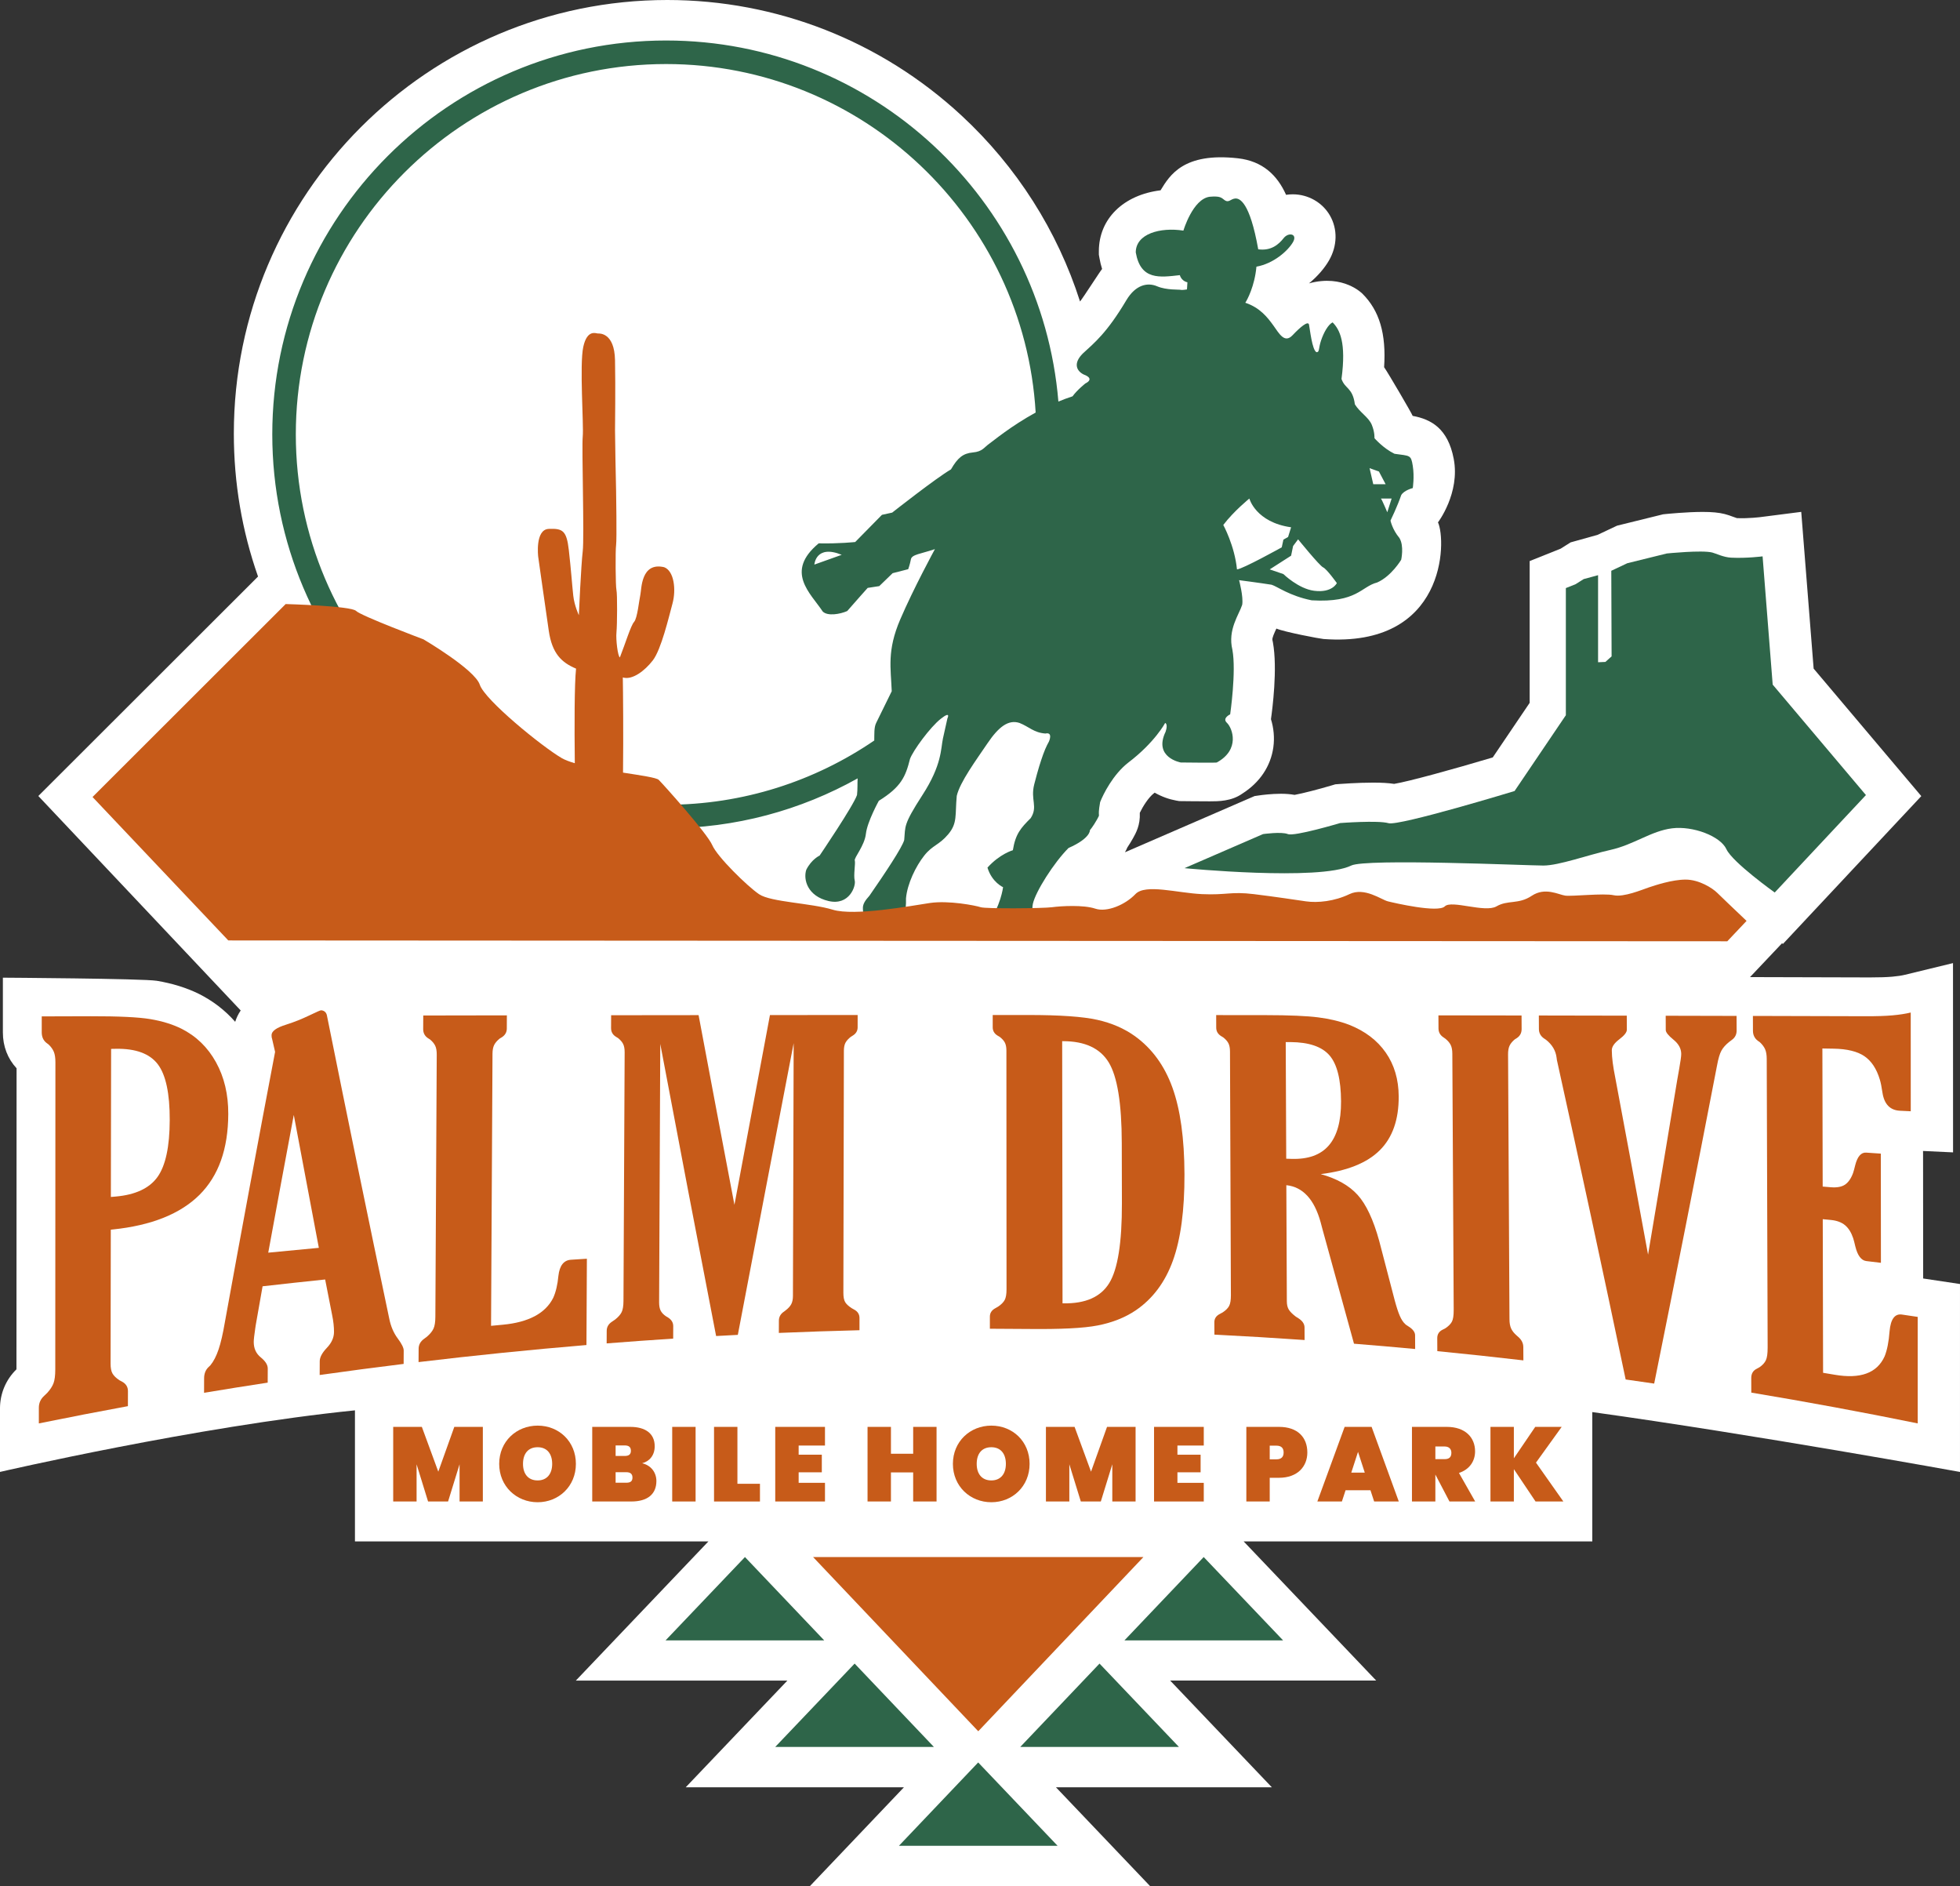
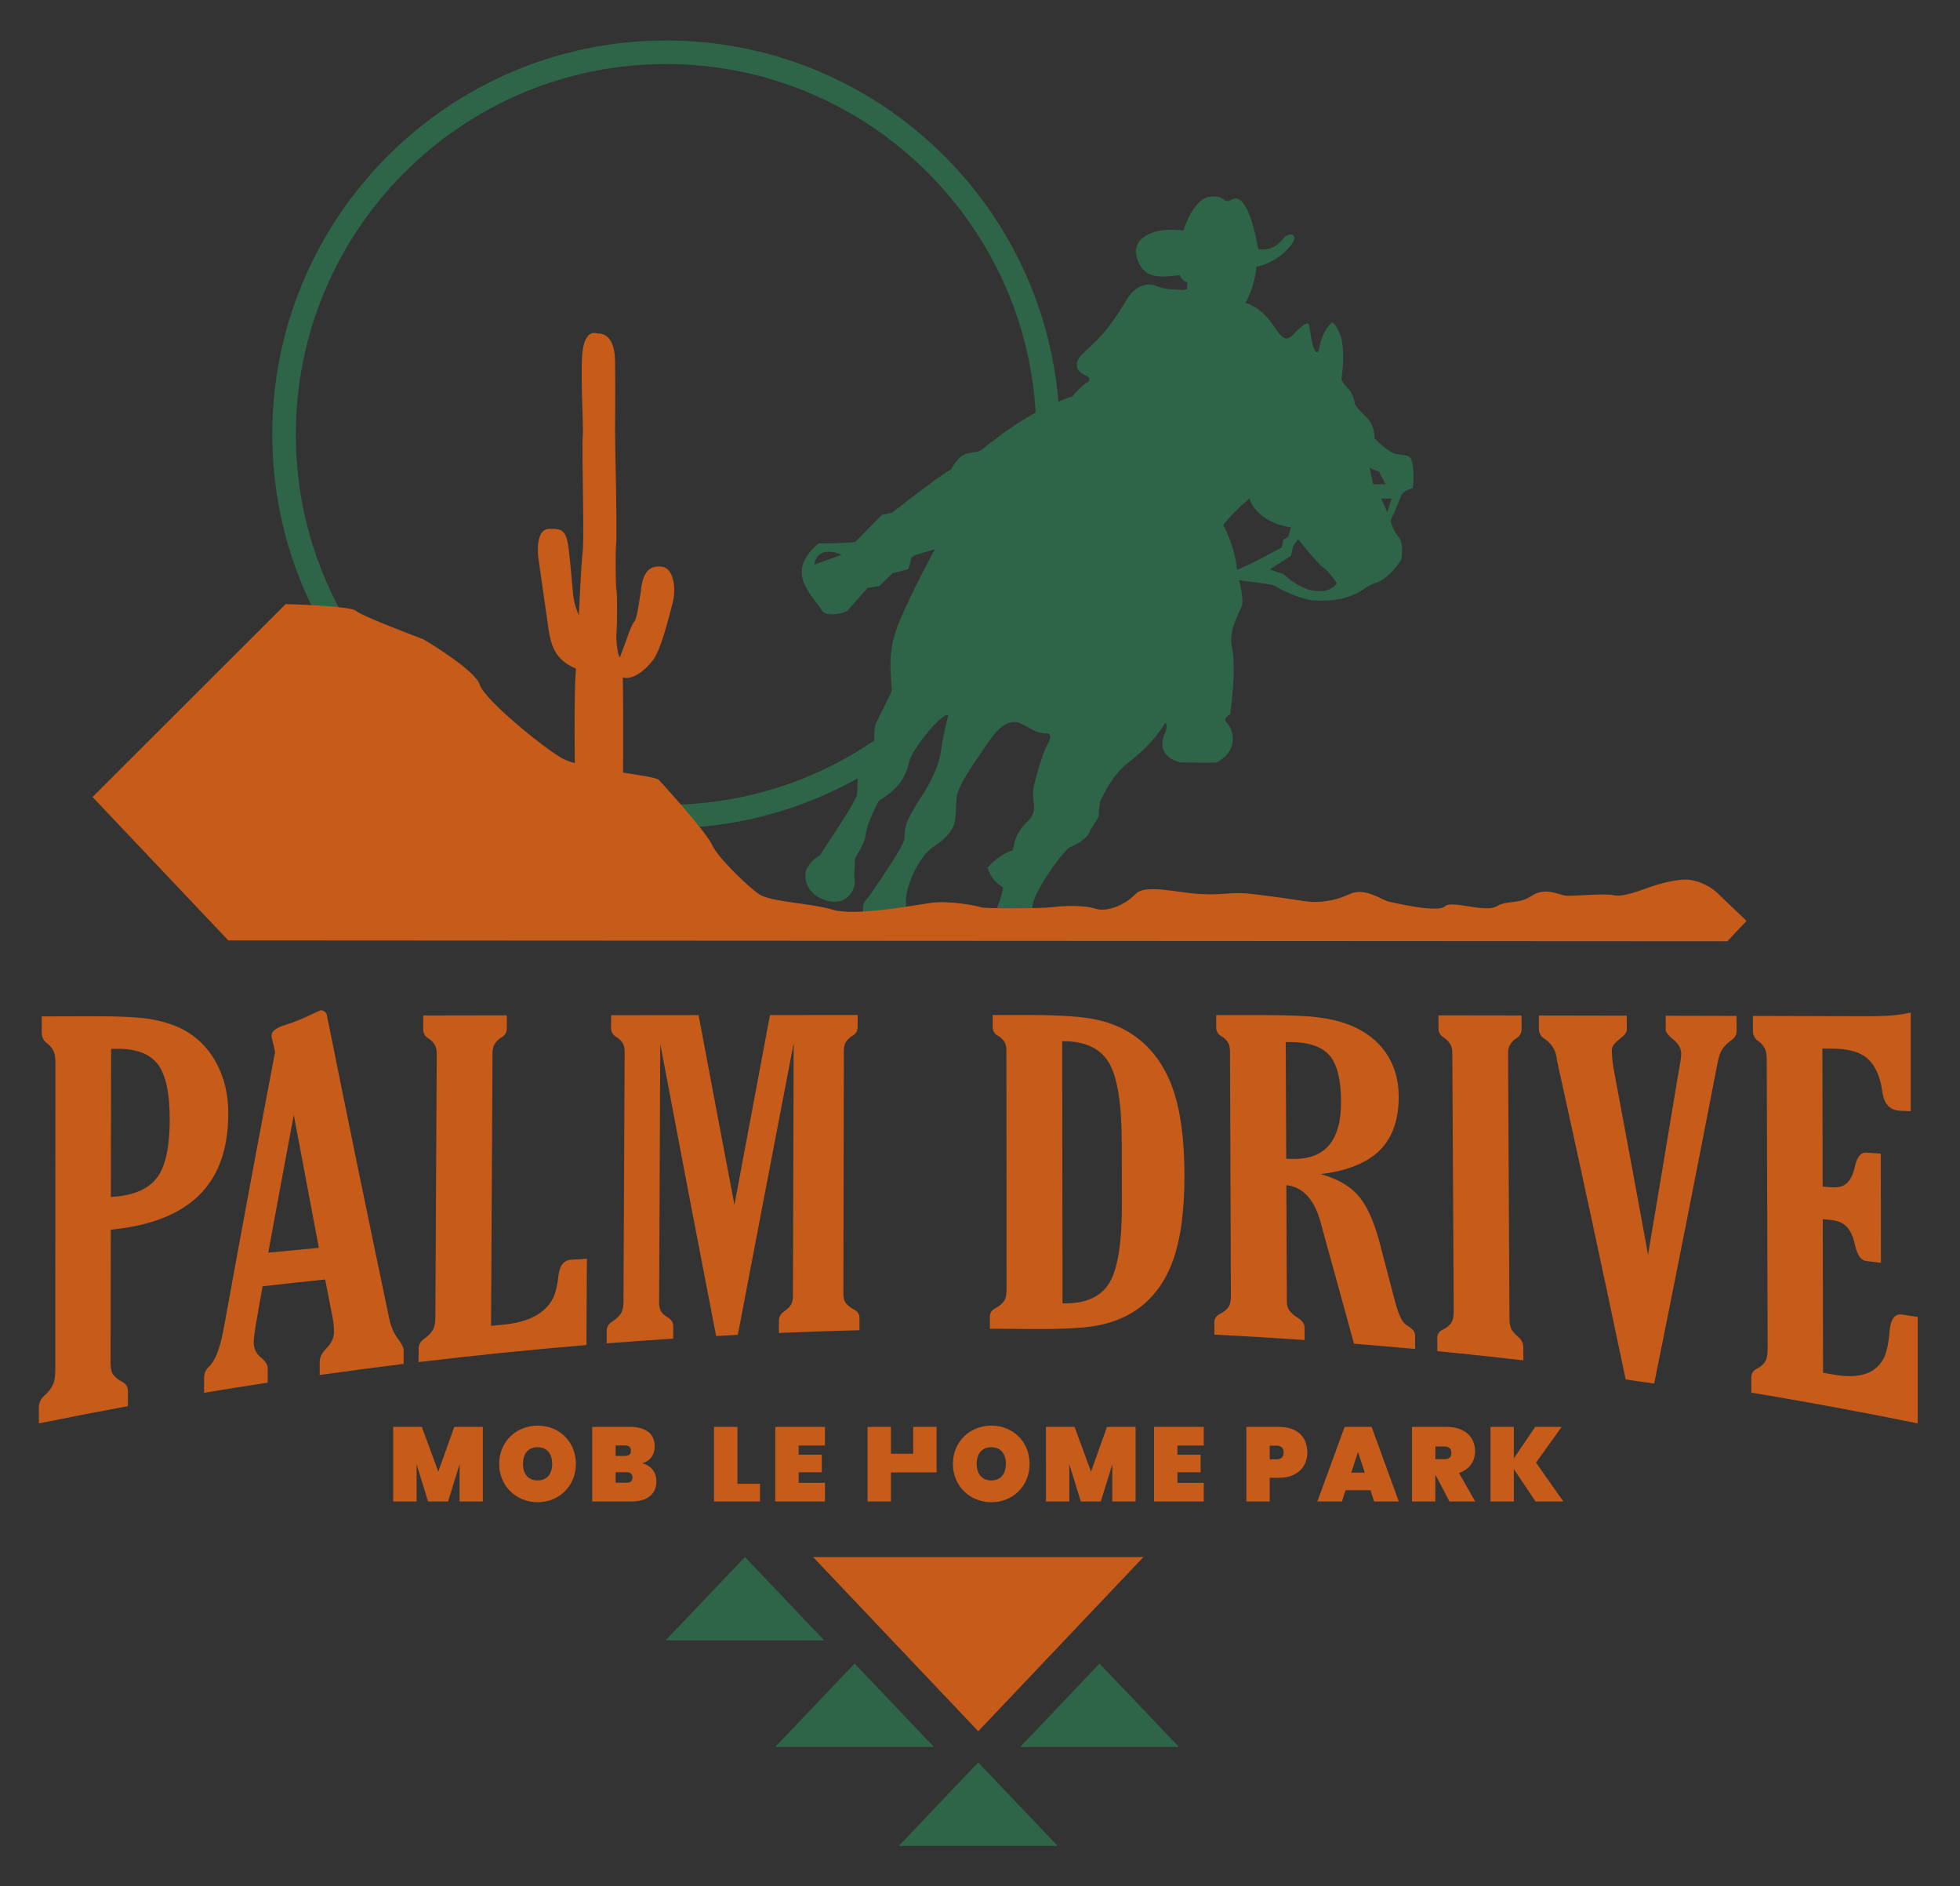
<svg xmlns="http://www.w3.org/2000/svg" version="1.1" id="Layer_1" x="0px" y="0px" width="270px" height="259.782px" viewBox="106.915 176 270 259.782" enable-background="new 106.915 176 270 259.782" xml:space="preserve">
  <rect x="106.915" y="176" width="270" height="259.782" fill="#333333" stroke="none" />
  <g>
    <g>
-       <path fill="#FFFFFF" d="M371.841,352.073l-0.014-17.151l-0.005-0.411l4.137,0.194l-0.008-26.067l-6.629,1.611    c-0.456,0.11-1.041,0.198-1.75,0.261c-0.746,0.066-1.772,0.101-3.054,0.101l-16.529-0.045l4.408-4.659l0.126,0.09l19.061-20.356    l-14.832-17.56l-1.708-21.586l-5.587,0.715c-0.015,0.002-1.646,0.213-3.271,0.147c-0.139-0.039-0.396-0.135-0.558-0.195    c-0.327-0.122-0.695-0.26-1.129-0.369c-0.808-0.202-1.743-0.292-3.031-0.292c-2.2,0-4.966,0.28-5.081,0.292l-0.375,0.039    l-6.34,1.564l-2.691,1.269l-3.705,1.031l-1.375,0.868l-4.268,1.708v19.526l-5.086,7.518c-5.512,1.645-11.586,3.312-13.584,3.641    c-0.774-0.121-1.7-0.174-2.901-0.174c-2.14,0-4.529,0.182-4.628,0.19l-0.573,0.044l-0.551,0.164    c-1.693,0.505-3.987,1.099-5.062,1.29c-0.573-0.104-1.199-0.153-1.902-0.153c-1.329,0-2.645,0.178-2.895,0.214l-0.713,0.103    l-17.854,7.74c0.127-0.226,0.239-0.449,0.331-0.669c0.231-0.343,0.493-0.759,0.767-1.246c0.413-0.735,1.027-1.827,0.945-3.516    c0,0,0-0.001,0-0.002c0.42-0.878,1.191-2.103,1.922-2.675c0.044-0.033,0.087-0.067,0.13-0.1c0.991,0.569,2.027,0.92,2.939,1.083    l0.435,0.077l0.44,0.005c0,0,2.278,0.028,3.778,0.028c1.158,0,2.996,0,4.483-1.066c2.403-1.527,3.911-3.773,4.271-6.392    c0.178-1.292,0.052-2.628-0.33-3.859c0.182-1.266,0.933-6.961,0.266-10.591l-0.065-0.306c-0.065-0.266,0.254-0.953,0.537-1.559    c0.003-0.007,0.006-0.013,0.009-0.021c1.076,0.467,5.988,1.4,6.489,1.438c16.881,1.245,16.96-13.49,15.773-16.065    c0,0,3.068-4.027,2.168-8.746c-0.803-4.215-3.143-5.458-5.656-5.918c-0.093-0.301-3.451-6.042-3.934-6.703    c0.303-4.612-0.644-7.782-2.977-10.113c0,0-2.626-2.737-7.368-1.434c1.199-0.987,2.143-2.1,2.748-3.146    c1.163-2.01,1.212-4.327,0.133-6.201c-1.038-1.799-2.999-2.917-5.12-2.917c-0.309,0-0.618,0.024-0.921,0.07    c-1.206-2.691-3.221-4.647-6.636-5.031c-7.486-0.84-9.386,2.33-10.654,4.41c-5.086,0.622-8.5,3.9-8.5,8.395v0.465l0.08,0.458    c0.093,0.529,0.214,1.033,0.366,1.514c-0.354,0.43-2.44,3.709-3.038,4.482c-3.109-9.72-8.698-18.548-16.349-25.632    C228.276,181.643,213.889,176,198.833,176c-32.922,0-59.706,26.784-59.706,59.705c0,6.796,1.12,13.396,3.333,19.696    l-30.265,30.225l27.877,29.534c-0.357,0.525-0.599,1.058-0.758,1.564c-1.393-1.587-3.067-2.881-5.026-3.861    c-1.702-0.831-3.642-1.433-5.771-1.787c-1.887-0.312-21.206-0.43-21.206-0.43l0,7.549c0,1.901,0.663,3.615,1.887,4.928    l-0.017,41.46c-1.466,1.438-2.268,3.343-2.268,5.402v8.729c0,0,27.028-6.26,48.898-8.482v18.054h48.688l-18.258,19.161h29.14    l-14.006,14.698h30.059l-12.977,13.638h46.915l-12.995-13.639h29.74l-14.007-14.698h28.383l-18.258-19.161h0.157h47.869v-17.814    c22.316,3.095,50.652,8.245,50.652,8.245v-25.883L371.841,352.073z" />
-     </g>
+       </g>
    <g>
      <path fill="#2E6549" d="M225.059,283.199c-0.044,0.702,0.01,1.443-0.086,2.289c-0.491,1.473-5.152,8.344-5.152,8.344    s-1.105,0.491-1.842,1.963c-0.429,1.35,0.184,3.619,3.067,4.293c2.884,0.675,3.804-2.085,3.611-2.822    c-0.189-0.736,0.132-2.392,0.008-2.759c-0.124-0.37,1.35-2.026,1.533-3.681c0.186-1.657,1.78-4.54,1.78-4.54    c3.068-1.902,3.68-3.313,4.294-5.767c0.43-1.166,2.762-4.355,4.234-5.521c1.473-1.166,0.921-0.061,0.921-0.061    s-0.307,1.35-0.615,2.759c-0.306,1.412-0.122,3.621-2.822,7.791c-2.699,4.173-2.332,4.296-2.515,6.196    c-0.245,0.981-2.699,4.663-4.786,7.669c-1.349,1.471-0.797,1.779-0.797,3.19c1.84,3.066,5.397,0.735,5.397,0.735    s0.492-1.778,0.431-3.557c0.183-2.023,1.35-4.416,2.514-5.889c1.166-1.472,2.025-1.411,3.312-2.945    c1.29-1.534,0.921-2.638,1.166-5.275c0.431-1.902,2.7-4.969,4.233-7.24c1.535-2.27,2.883-3.312,4.417-2.804    c1.287,0.507,1.962,1.333,3.559,1.456c1.104-0.247,0.49,1.103,0.49,1.103s-0.429,0.736-0.798,1.778    c-0.367,1.044-0.674,1.963-1.225,4.11c-0.553,2.146,0.55,3.068-0.492,4.663c-1.35,1.349-2.088,2.147-2.455,4.417    c0,0-1.779,0.49-3.497,2.393c0.614,2.025,2.148,2.698,2.148,2.698s-0.308,2.637-2.148,5.092c4.234,2.332,7.115,0.429,7.115,0.429    s-1.225-1.592-0.857-3.25c0.368-1.658,2.884-5.645,4.908-7.669c3.066-1.351,2.946-2.455,2.946-2.455s0.428-0.491,0.981-1.472    c0.55-0.981,0,0,0.427-2.392c0.43-1.104,1.78-3.803,3.865-5.433c3.681-2.794,5.092-5.469,5.092-5.469s0.429,0.105,0.061,1.209    c-1.716,3.559,2.087,4.234,2.087,4.234s5.03,0.061,4.967,0c3.253-1.781,2.148-4.724,1.412-5.443    c-0.736-0.658,0.428-1.184,0.428-1.184s0.859-5.89,0.308-8.895c-0.675-2.759,0.921-4.846,1.35-6.196    c0.186-1.104-0.428-3.39-0.428-3.39s2.943,0.384,4.478,0.629c0.798,0.246,2.455,1.534,5.522,2.147    c6.257,0.368,6.809-1.902,9.016-2.455c1.964-0.857,3.313-3.129,3.313-3.129s0.43-1.9-0.245-3.005    c-0.982-1.166-1.227-2.393-1.227-2.393s0.981-2.024,1.471-3.496c0.369-0.675,1.597-0.981,1.597-0.981s0.244-1.534,0-3.067    c-0.246-1.535-0.368-1.35-2.517-1.656c-1.534-0.736-2.76-2.148-2.76-2.148s0.061-0.798-0.368-1.84    c-0.43-1.043-1.657-1.717-2.331-2.822c-0.308-2.332-1.351-2.086-1.842-3.497c0.674-5.031-0.245-6.81-1.227-7.792    c-0.615,0.306-1.228,1.412-1.595,2.515c-0.369,1.104-0.186,1.595-0.613,1.595c-0.614-0.246-0.921-3.251-1.043-3.804    c-0.124-0.552-1.167,0.307-2.27,1.472c-1.105,1.166-1.841-0.244-2.639-1.35c-0.797-1.103-1.841-2.454-3.865-3.129    c0.245-0.367,1.289-2.268,1.533-4.969c2.393-0.428,4.357-2.208,5.031-3.373c0.674-1.165-0.612-1.412-1.286-0.553    c-0.675,0.859-1.719,1.779-3.498,1.534c-1.167-6.563-2.576-7.055-3.19-6.994c-0.614,0.062-0.859,0.614-1.41,0.246    c-0.491-0.368-0.613-0.613-2.086-0.49c-2.332,0.306-3.621,4.663-3.621,4.663c-3.189-0.492-6.563,0.43-6.563,3.005    c0.675,3.865,3.312,3.436,6.074,3.129c0.245,0.859,1.043,0.982,1.043,0.982l-0.062,0.982c0,0-0.673,0.121-0.858,0.06    c-0.185-0.061-1.963,0.061-3.252-0.489c-1.287-0.553-2.944-0.247-4.232,1.901c-2.699,4.54-4.418,5.89-6.014,7.362    c-1.349,1.349-0.858,2.393,0.123,2.883c1.656,0.614,0.246,1.227,0.246,1.227s-1.104,0.859-1.779,1.78    c-0.666,0.214-1.314,0.46-1.948,0.723c-2.306-27.804-25.655-49.727-54.044-49.727c-29.912,0-54.247,24.334-54.247,54.246    s24.335,54.248,54.247,54.248C208.246,290.074,217.243,287.571,225.059,283.199z M298.021,246.549c0,0-0.736-1.75-0.875-1.887    h1.472L298.021,246.549z M296.869,240.935l0.922,1.75h-1.703l-0.507-2.209L296.869,240.935z M285.046,251.196l0.69-0.919    c0,0,2.943,3.633,3.451,3.865c0.506,0.229,1.886,2.162,1.886,2.162s-0.644,1.381-3.129,1.058c-2.162-0.275-4.234-2.3-4.234-2.3    l-1.885-0.645l2.945-1.887L285.046,251.196z M279.019,244.662c0,0,0.875,3.267,5.752,3.957c-0.415,1.334-0.415,1.334-0.415,1.334    l-0.646,0.368l-0.228,1.058c0,0-5.384,2.991-6.167,3.037c-0.321-3.267-1.886-6.119-1.886-6.119    C276.903,246.365,279.019,244.662,279.019,244.662z M147.665,235.826c0-28.125,22.882-51.006,51.006-51.006    c27.114,0,49.346,21.267,50.91,47.995c-3.415,1.872-5.88,3.939-6.389,4.293c-0.737,0.514-0.92,1.083-2.271,1.205    c-1.349,0.124-2.084,0.736-3.006,2.332c-2.023,1.166-8.098,5.951-8.098,5.951l-1.411,0.307c-0.429,0.429-3.681,3.742-3.681,3.742    s-2.208,0.245-5.031,0.185c-4.724,3.925-1.104,6.871,0.553,9.385c0.675,0.675,2.392,0.369,3.375-0.062    c1.226-1.41,2.821-3.189,2.821-3.189l1.594-0.245l1.841-1.78l2.147-0.551c0,0,0.245-0.675,0.368-1.351    c0.122-0.675,1.289-0.736,3.311-1.412c0,0-2.943,5.399-4.783,9.695c-1.84,4.293-1.289,6.686-1.166,9.875    c-0.306,0.614-1.596,3.251-2.147,4.374c-0.304,0.617-0.24,1.516-0.26,2.414c-8.178,5.581-18.053,8.851-28.678,8.851    C170.547,286.833,147.665,263.951,147.665,235.826z M222.865,252.409l-3.767,1.345    C219.099,253.754,219.282,250.94,222.865,252.409z" />
      <polygon fill="#2E6549" points="209.537,390.437 198.602,401.912 220.453,401.912   " />
      <polygon fill="#2E6549" points="224.645,405.109 213.709,416.585 235.561,416.585   " />
-       <polygon fill="#2E6549" points="261.815,401.912 283.667,401.912 272.731,390.437   " />
      <polygon fill="#2E6549" points="247.464,416.585 269.315,416.585 258.38,405.109   " />
      <polygon fill="#2E6549" points="230.75,430.2 252.6,430.2 241.665,418.724   " />
-       <path fill="#2E6549" d="M351.112,270.285l-1.391-17.663c0,0-2.179,0.286-4.327,0.18c-1.076-0.053-2.129-0.59-2.61-0.71    c-1.44-0.36-6.256,0.132-6.256,0.132l-5.446,1.344l-2.203,1.04l0.042,11.788l-0.855,0.765l-1.008,0.045v-11.993l-1.984,0.539    l-1.107,0.699l-1.348,0.539v17.509l-7.064,10.441c0,0-15.926,4.849-17.367,4.429c-1.441-0.42-6.667-0.018-6.667-0.018    s-6.294,1.879-7.197,1.519s-3.417,0-3.417,0l-10.826,4.693c0,0,18.561,1.8,22.971-0.36c2.031-0.996,24.304,0,26.465,0    s6.054-1.44,9.272-2.16c3.217-0.72,5.581-2.606,8.46-2.966c2.88-0.36,6.662,1.076,7.49,2.876c0.828,1.801,6.652,5.963,6.652,5.963    l12.566-13.42L351.112,270.285z" />
    </g>
    <g>
      <g>
        <path fill="#C75B19" d="M119.382,315.957c3.861-0.009,6.603,0.123,8.223,0.392c1.621,0.27,3.047,0.709,4.281,1.312     c2.049,1.026,3.642,2.567,4.781,4.627s1.704,4.426,1.693,7.135c-0.018,4.839-1.341,8.518-3.969,11.136     c-2.627,2.609-6.61,4.215-11.949,4.765c-0.088,0.009-0.175,0.018-0.264,0.028c-0.009,6.148-0.02,12.301-0.03,18.452     c-0.001,0.586,0.085,1.035,0.26,1.347c0.174,0.312,0.491,0.624,0.951,0.932c0.067,0.038,0.186,0.102,0.361,0.193     c0.547,0.294,0.82,0.73,0.82,1.312c-0.002,0.688-0.003,1.379-0.005,2.068c-4.095,0.753-8.185,1.545-12.269,2.377     c0-0.72,0-1.439,0-2.16c0-0.657,0.251-1.212,0.754-1.659c0.175-0.158,0.306-0.284,0.393-0.378     c0.415-0.454,0.707-0.896,0.87-1.327c0.164-0.433,0.247-1.072,0.247-1.924c0-0.165,0-0.327,0-0.489     c0.006-13.938,0.012-27.873,0.018-41.808c0-0.602-0.072-1.076-0.214-1.424c-0.144-0.349-0.381-0.685-0.711-1.004     c-0.088-0.077-0.187-0.148-0.298-0.223c-0.44-0.346-0.661-0.835-0.661-1.466c0-0.73,0.001-1.463,0.001-2.194     C114.904,315.97,117.143,315.964,119.382,315.957z M122.221,320.453c-0.011,6.797-0.022,13.596-0.034,20.393     c0.22-0.018,0.439-0.037,0.659-0.057c2.725-0.238,4.646-1.14,5.762-2.691c1.114-1.555,1.678-4.16,1.688-7.843     c0.01-3.682-0.539-6.238-1.648-7.693c-1.11-1.454-3.032-2.167-5.766-2.121C122.662,320.444,122.441,320.449,122.221,320.453z" />
        <path fill="#C75B19" d="M143.088,353.148c-0.316,1.781-0.631,3.565-0.946,5.358c-0.022,0.117-0.045,0.269-0.067,0.454     c-0.135,0.911-0.204,1.527-0.206,1.848c-0.003,0.895,0.318,1.604,0.964,2.127c0.646,0.525,0.968,1.035,0.966,1.535     c-0.003,0.65-0.005,1.299-0.008,1.948c-2.924,0.446-5.846,0.912-8.765,1.398c0.002-0.667,0.003-1.334,0.006-2.001     c0.002-0.634,0.202-1.141,0.598-1.529c0.154-0.141,0.242-0.224,0.264-0.253c0.44-0.532,0.816-1.258,1.127-2.176     c0.311-0.916,0.601-2.171,0.871-3.76c2.298-12.671,4.605-25.074,6.918-37.23c-0.14-0.612-0.281-1.225-0.422-1.835     c-0.022-0.047-0.038-0.104-0.049-0.172c-0.011-0.066-0.016-0.168-0.015-0.305c0.002-0.547,0.676-1.032,2.024-1.445     c0.034-0.012,0.066-0.023,0.1-0.036c1.016-0.32,2.027-0.727,3.034-1.209c1.006-0.485,1.553-0.724,1.641-0.724     c0.199,0,0.375,0.061,0.529,0.183c0.154,0.123,0.251,0.297,0.296,0.518c2.866,14.252,5.727,28.151,8.587,41.757     c0.214,1.064,0.601,1.969,1.159,2.718c0.558,0.748,0.835,1.303,0.833,1.673c-0.003,0.616-0.006,1.232-0.009,1.848     c-3.859,0.474-7.715,0.983-11.567,1.527c0.003-0.635,0.005-1.27,0.009-1.907c0.003-0.535,0.33-1.149,0.982-1.833     c0.653-0.686,0.98-1.411,0.984-2.188c0.001-0.334-0.019-0.698-0.061-1.091c-0.043-0.395-0.106-0.798-0.192-1.209     c-0.323-1.637-0.645-3.28-0.967-4.927C148.832,352.509,145.959,352.821,143.088,353.148z M143.867,348.517     c2.322-0.229,4.646-0.452,6.97-0.665c-1.149-6.041-2.3-12.141-3.451-18.301C146.21,335.809,145.038,342.13,143.867,348.517z" />
        <path fill="#C75B19" d="M167.073,322.173c0.001-0.31,0.003-0.623,0.005-0.933c0.002-0.513-0.067-0.918-0.209-1.215     c-0.143-0.3-0.377-0.584-0.706-0.861c-0.088-0.062-0.188-0.126-0.297-0.189c-0.44-0.295-0.658-0.715-0.656-1.25     c0.003-0.625,0.007-1.248,0.01-1.87c3.839-0.009,7.68-0.015,11.519-0.02c-0.003,0.605-0.006,1.213-0.009,1.821     c-0.003,0.523-0.249,0.933-0.735,1.229c-0.156,0.085-0.255,0.147-0.299,0.191c-0.333,0.274-0.571,0.562-0.716,0.856     c-0.146,0.296-0.218,0.697-0.222,1.201c-0.001,0.304-0.003,0.609-0.004,0.914c-0.066,12.182-0.131,24.364-0.195,36.547     c0.541-0.051,1.082-0.104,1.623-0.154c1.767-0.164,3.232-0.557,4.396-1.173c1.163-0.619,2.012-1.463,2.549-2.536     c0.356-0.791,0.594-1.797,0.71-3.023c0.161-1.414,0.74-2.152,1.735-2.216c0.729-0.048,1.459-0.093,2.188-0.14     c-0.019,3.963-0.039,7.923-0.059,11.886c-7.72,0.646-15.43,1.428-23.129,2.35c0.003-0.613,0.006-1.226,0.01-1.84     c0.003-0.559,0.259-1.019,0.767-1.375c0.178-0.129,0.31-0.229,0.399-0.302c0.42-0.369,0.715-0.732,0.882-1.091     c0.167-0.36,0.253-0.905,0.257-1.631c0.001-0.141,0.001-0.278,0.002-0.419C166.949,345.347,167.011,333.76,167.073,322.173z" />
        <path fill="#C75B19" d="M208.087,341.929c1.635-8.76,3.266-17.467,4.893-26.135c4.028-0.001,8.055-0.003,12.081-0.005     c0,0.567-0.001,1.135-0.002,1.702c-0.001,0.49-0.233,0.871-0.698,1.148c-0.133,0.077-0.21,0.126-0.233,0.145     c-0.353,0.276-0.602,0.551-0.745,0.825c-0.145,0.276-0.217,0.647-0.219,1.118c0,0.283-0.001,0.568-0.001,0.853     c-0.023,10.815-0.046,21.629-0.068,32.444c-0.002,0.588,0.08,1.023,0.246,1.304c0.165,0.277,0.468,0.559,0.912,0.842     c0.067,0.038,0.167,0.092,0.298,0.169c0.51,0.262,0.765,0.655,0.763,1.185c-0.001,0.559-0.001,1.115-0.001,1.674     c-3.705,0.093-7.405,0.217-11.108,0.373c0.002-0.561,0.004-1.122,0.006-1.686c0.001-0.534,0.246-0.958,0.734-1.271     c0.088-0.063,0.155-0.114,0.2-0.156c0.354-0.269,0.61-0.549,0.766-0.843c0.156-0.291,0.235-0.671,0.236-1.146     c0-0.284,0.002-0.57,0.002-0.855c0.032-11.316,0.065-22.632,0.097-33.949c-2.555,13.287-5.119,26.664-7.692,40.173     c-0.997,0.051-1.994,0.103-2.991,0.16c-2.574-13.28-5.138-26.679-7.693-40.23c-0.053,11.858-0.105,23.722-0.158,35.581     c-0.002,0.482,0.067,0.867,0.21,1.149c0.143,0.284,0.39,0.547,0.743,0.785c0.022,0.018,0.099,0.064,0.232,0.136     c0.508,0.312,0.762,0.715,0.759,1.218c-0.002,0.572-0.005,1.144-0.007,1.718c-3.056,0.198-6.111,0.417-9.164,0.657     c0.003-0.58,0.006-1.159,0.008-1.74c0.003-0.528,0.258-0.956,0.77-1.278c0.177-0.114,0.311-0.206,0.399-0.274     c0.422-0.335,0.716-0.67,0.884-1.004c0.167-0.338,0.252-0.851,0.256-1.54c0-0.132,0.002-0.265,0.002-0.397     c0.053-11.282,0.106-22.565,0.16-33.852c0.002-0.484-0.068-0.868-0.21-1.153c-0.143-0.283-0.379-0.555-0.708-0.818     c-0.087-0.059-0.186-0.12-0.296-0.18c-0.44-0.282-0.659-0.679-0.657-1.188c0.003-0.591,0.006-1.183,0.009-1.77     c4.016-0.005,8.032-0.009,12.048-0.013C204.793,324.567,206.438,333.271,208.087,341.929z" />
        <path fill="#C75B19" d="M245.553,321.542c0-0.282,0-0.565,0-0.849c0-0.467-0.073-0.835-0.216-1.109     c-0.143-0.272-0.38-0.536-0.71-0.789c-0.09-0.06-0.188-0.115-0.299-0.175c-0.441-0.271-0.662-0.652-0.662-1.14     c0-0.564,0-1.131,0-1.694c1.644,0,3.287,0,4.931,0c4.325,0,7.481,0.22,9.469,0.663c1.985,0.442,3.721,1.193,5.202,2.258     c2.343,1.695,4.061,4.053,5.153,7.071c1.091,3.018,1.646,7.004,1.661,11.941c0.016,4.938-0.515,8.903-1.59,11.887     c-1.076,2.983-2.786,5.266-5.132,6.861c-1.481,0.994-3.22,1.681-5.216,2.071c-1.994,0.391-5.164,0.533-9.512,0.488     c-1.785-0.02-3.57-0.03-5.356-0.033c0-0.559,0-1.113,0-1.665c0-0.509,0.254-0.897,0.766-1.168     c0.176-0.096,0.31-0.174,0.398-0.234c0.42-0.288,0.716-0.588,0.881-0.9c0.166-0.31,0.249-0.798,0.249-1.46     c0-0.128,0-0.254,0-0.38C245.563,342.638,245.559,332.091,245.553,321.542z M253.235,319.388     c0.016,12.036,0.032,24.07,0.049,36.104c0.044,0.003,0.088,0.003,0.133,0.003c3.014,0.05,5.114-0.866,6.294-2.776     c1.182-1.91,1.765-5.583,1.753-11.016c-0.007-2.774-0.014-5.549-0.019-8.323c-0.012-5.432-0.614-9.125-1.798-11.067     c-1.185-1.945-3.279-2.918-6.279-2.921C253.323,319.388,253.279,319.388,253.235,319.388z" />
        <path fill="#C75B19" d="M281.232,315.804c3.29,0.004,5.722,0.107,7.301,0.312c1.578,0.205,2.987,0.543,4.224,1.014     c2.19,0.863,3.872,2.138,5.051,3.828c1.179,1.689,1.773,3.707,1.785,6.038c0.018,3.197-0.853,5.681-2.61,7.422     c-1.758,1.745-4.469,2.828-8.135,3.282c2.213,0.607,3.907,1.562,5.084,2.859c1.177,1.296,2.172,3.414,2.98,6.354     c0.711,2.709,1.42,5.428,2.13,8.161c0.248,0.923,0.483,1.645,0.708,2.157c0.223,0.514,0.48,0.895,0.768,1.148     c0.066,0.067,0.2,0.16,0.399,0.28c0.619,0.384,0.931,0.796,0.934,1.229c0.003,0.633,0.007,1.265,0.009,1.896     c-2.807-0.262-5.616-0.504-8.425-0.729c-1.452-5.314-2.905-10.585-4.355-15.816c-0.067-0.229-0.144-0.525-0.236-0.893     c-0.876-3.177-2.453-4.882-4.73-5.123c0.024,5.325,0.046,10.65,0.07,15.976c0,0.48,0.091,0.87,0.27,1.159     c0.179,0.295,0.501,0.615,0.967,0.968c0.066,0.044,0.188,0.122,0.367,0.233c0.553,0.356,0.833,0.779,0.833,1.264     c0.003,0.575,0.007,1.148,0.008,1.725c-4.139-0.288-8.281-0.536-12.424-0.745c-0.003-0.563-0.004-1.129-0.007-1.695     c-0.002-0.516,0.252-0.899,0.761-1.153c0.176-0.093,0.309-0.165,0.399-0.22c0.419-0.278,0.711-0.571,0.875-0.882     c0.166-0.31,0.246-0.804,0.245-1.48c0-0.13,0-0.258-0.003-0.386c-0.039-11.059-0.08-22.116-0.123-33.176     c-0.001-0.478-0.075-0.855-0.219-1.136c-0.145-0.278-0.383-0.549-0.714-0.808c-0.089-0.062-0.189-0.12-0.299-0.182     c-0.442-0.278-0.664-0.666-0.665-1.162c-0.003-0.576-0.006-1.152-0.006-1.726C276.708,315.8,278.972,315.801,281.232,315.804z      M284.03,319.515c0.023,5.355,0.047,10.709,0.069,16.063c0.245,0.009,0.486,0.016,0.729,0.023     c2.297,0.069,4.013-0.544,5.144-1.858c1.131-1.312,1.691-3.337,1.679-6.061c-0.015-3.012-0.545-5.125-1.588-6.331     c-1.044-1.208-2.834-1.817-5.371-1.835C284.471,319.517,284.25,319.515,284.03,319.515z" />
        <path fill="#C75B19" d="M314.848,356.771c0.003,0.309,0.003,0.619,0.006,0.927c0.002,0.512,0.077,0.93,0.221,1.253     c0.146,0.328,0.396,0.646,0.75,0.96c0.022,0.023,0.077,0.072,0.166,0.147c0.511,0.416,0.766,0.906,0.768,1.462     c0.003,0.61,0.008,1.221,0.011,1.832c-3.95-0.46-7.901-0.884-11.857-1.272c-0.004-0.595-0.006-1.188-0.009-1.782     c-0.003-0.543,0.248-0.936,0.754-1.18c0.176-0.088,0.298-0.15,0.363-0.186c0.439-0.293,0.742-0.602,0.906-0.92     c0.166-0.32,0.244-0.838,0.241-1.549c0-0.137,0-0.272,0-0.409c-0.063-11.648-0.125-23.294-0.187-34.942     c-0.003-0.502-0.078-0.898-0.222-1.193c-0.146-0.296-0.384-0.581-0.717-0.854c-0.044-0.044-0.132-0.106-0.267-0.19     c-0.463-0.298-0.696-0.705-0.699-1.227c-0.003-0.605-0.006-1.211-0.01-1.813c3.817,0.004,7.635,0.01,11.452,0.017     c0.003,0.62,0.006,1.243,0.009,1.862c0.003,0.535-0.214,0.951-0.654,1.247c-0.112,0.062-0.21,0.124-0.298,0.188     c-0.329,0.275-0.565,0.562-0.706,0.857c-0.142,0.298-0.214,0.7-0.21,1.211c0.002,0.311,0.004,0.617,0.006,0.928     C314.726,333.688,314.787,345.229,314.848,356.771z" />
        <path fill="#C75B19" d="M330.858,365.982c-3.13-14.944-6.269-29.501-9.411-43.719c-0.044-0.152-0.078-0.348-0.102-0.588     c-0.118-0.978-0.606-1.807-1.468-2.483c-0.068-0.045-0.133-0.089-0.199-0.133c-0.512-0.33-0.767-0.771-0.77-1.332     c-0.003-0.625-0.005-1.249-0.009-1.873c4.037,0.006,8.076,0.014,12.113,0.023c0.004,0.646,0.006,1.289,0.009,1.935     c0.001,0.356-0.343,0.797-1.036,1.32c-0.691,0.525-1.037,1.029-1.034,1.515c0.003,0.508,0.043,1.074,0.123,1.694     c0.081,0.62,0.2,1.32,0.357,2.098c1.507,8.017,3.011,16.133,4.513,24.351c1.339-7.935,2.681-15.962,4.023-24.088     c0.063-0.36,0.15-0.848,0.258-1.456c0.194-1.086,0.291-1.787,0.288-2.106c-0.003-0.727-0.359-1.381-1.067-1.954     c-0.708-0.574-1.063-1.017-1.064-1.333c-0.003-0.655-0.005-1.309-0.008-1.965c3.255,0.008,6.507,0.014,9.762,0.023     c0.002,0.675,0.006,1.348,0.008,2.021c0.002,0.537-0.217,0.965-0.657,1.283c-0.153,0.113-0.275,0.204-0.363,0.273     c-0.485,0.387-0.841,0.785-1.07,1.199c-0.231,0.412-0.432,1.089-0.604,2.027c-2.896,14.998-5.784,29.591-8.663,43.833     C333.478,366.355,332.168,366.168,330.858,365.982z" />
        <path fill="#C75B19" d="M348.165,367.79c-0.002-0.667-0.004-1.331-0.006-1.997c-0.003-0.61,0.248-1.037,0.753-1.285     c0.173-0.091,0.306-0.165,0.394-0.22c0.415-0.287,0.705-0.607,0.867-0.958c0.166-0.351,0.245-0.927,0.242-1.728     c0-0.154,0-0.307,0-0.46c-0.041-13.095-0.081-26.191-0.124-39.288c0-0.563-0.075-1.012-0.219-1.344     c-0.146-0.333-0.384-0.654-0.715-0.964c-0.088-0.072-0.188-0.144-0.299-0.216c-0.44-0.332-0.664-0.793-0.665-1.377     c-0.002-0.68-0.004-1.359-0.007-2.039c5.15,0.016,10.302,0.028,15.454,0.042c1.545,0.006,2.798-0.035,3.757-0.121     c0.959-0.084,1.803-0.213,2.531-0.39c0.001,4.533,0.001,9.065,0.003,13.598c-0.496-0.024-0.991-0.05-1.487-0.072     c-1.364-0.067-2.167-0.903-2.412-2.501c-0.112-0.773-0.231-1.373-0.365-1.802c-0.444-1.477-1.15-2.546-2.121-3.209     c-0.969-0.66-2.38-1.004-4.233-1.036c-0.519-0.01-1.037-0.02-1.555-0.026c0.013,6.338,0.026,12.677,0.041,19.018     c0.375,0.031,0.748,0.062,1.121,0.093c0.836,0.067,1.484-0.048,1.946-0.353c0.46-0.305,0.833-0.835,1.117-1.6     c0.088-0.261,0.187-0.622,0.296-1.079c0.306-1.203,0.812-1.786,1.515-1.736c0.672,0.044,1.342,0.09,2.014,0.137     c0.004,5.013,0.008,10.025,0.013,15.04c-0.669-0.081-1.338-0.162-2.008-0.242c-0.701-0.084-1.208-0.758-1.517-2.018     c-0.111-0.479-0.208-0.856-0.297-1.137c-0.266-0.787-0.64-1.383-1.123-1.786c-0.483-0.4-1.134-0.641-1.945-0.719     c-0.373-0.038-0.749-0.074-1.122-0.108c0.014,7.051,0.029,14.103,0.045,21.155c0.538,0.091,1.074,0.18,1.611,0.271     c1.751,0.299,3.202,0.248,4.351-0.171c1.149-0.416,1.986-1.202,2.511-2.356c0.351-0.861,0.577-2.021,0.687-3.473     c0.152-1.671,0.722-2.437,1.708-2.291c0.723,0.107,1.445,0.215,2.167,0.322c0,4.891,0,9.779,0,14.668     C363.469,370.478,355.826,369.067,348.165,367.79z" />
      </g>
      <g>
        <path fill="#C75B19" d="M161.08,372.51h3.947l2.265,6.168l2.206-6.168h3.932v10.275h-3.207v-5.124l-1.583,5.124h-2.756     l-1.582-5.124v5.124h-3.221L161.08,372.51L161.08,372.51z" />
        <path fill="#C75B19" d="M180.979,382.888c-2.917,0-5.297-2.192-5.297-5.283s2.38-5.268,5.297-5.268     c2.931,0,5.268,2.177,5.268,5.268S183.88,382.888,180.979,382.888z M180.979,379.884c1.292,0,2.002-0.916,2.002-2.278     c0-1.393-0.71-2.294-2.002-2.294c-1.32,0-2.017,0.901-2.017,2.294C178.961,378.968,179.658,379.884,180.979,379.884z" />
        <path fill="#C75B19" d="M193.883,382.785h-5.385V372.51h5.24c2.046,0,3.366,0.886,3.366,2.671c0,1.234-0.711,2.076-1.727,2.338     c1.263,0.304,1.959,1.306,1.959,2.451C197.336,381.77,196.117,382.785,193.883,382.785z M192.968,375.064h-1.248v1.451h1.248     c0.581,0,0.856-0.218,0.856-0.71C193.824,375.297,193.548,375.064,192.968,375.064z M193.185,378.751h-1.466v1.451h1.466     c0.581,0,0.855-0.202,0.855-0.711C194.041,379,193.766,378.751,193.185,378.751z" />
-         <path fill="#C75B19" d="M199.515,372.51h3.222v10.275h-3.222V372.51z" />
        <path fill="#C75B19" d="M208.498,372.51v7.838h3.106v2.438h-6.327V372.51H208.498z" />
        <path fill="#C75B19" d="M220.56,375.079h-3.627v1.264h3.191v2.423h-3.191v1.451h3.627v2.568h-6.851V372.51h6.851V375.079z" />
-         <path fill="#C75B19" d="M232.709,378.779h-3.062v4.006h-3.223V372.51h3.223v3.703h3.062v-3.703h3.221v10.275h-3.221V378.779z" />
+         <path fill="#C75B19" d="M232.709,378.779h-3.062v4.006h-3.223V372.51h3.223v3.703h3.062v-3.703h3.221v10.275V378.779z" />
        <path fill="#C75B19" d="M243.478,382.888c-2.917,0-5.296-2.192-5.296-5.283s2.379-5.268,5.296-5.268     c2.932,0,5.269,2.177,5.269,5.268S246.381,382.888,243.478,382.888z M243.478,379.884c1.292,0,2.002-0.916,2.002-2.278     c0-1.393-0.71-2.294-2.002-2.294c-1.319,0-2.017,0.901-2.017,2.294C241.461,378.968,242.159,379.884,243.478,379.884z" />
        <path fill="#C75B19" d="M250.997,372.51h3.948l2.264,6.168l2.205-6.168h3.933v10.275h-3.207v-5.124l-1.581,5.124h-2.756     l-1.582-5.124v5.124h-3.223L250.997,372.51L250.997,372.51z" />
        <path fill="#C75B19" d="M272.741,375.079h-3.629v1.264h3.193v2.423h-3.193v1.451h3.629v2.568h-6.851V372.51h6.851V375.079z" />
        <path fill="#C75B19" d="M283.104,379.521h-1.278v3.265h-3.221V372.51h4.499c2.583,0,3.903,1.452,3.903,3.527     C287.007,377.94,285.687,379.521,283.104,379.521z M282.74,376.98c0.727,0,1.001-0.378,1.001-0.942     c0-0.566-0.275-0.943-1.001-0.943h-0.914v1.886H282.74L282.74,376.98z" />
        <path fill="#C75B19" d="M295.702,381.233h-3.426l-0.508,1.552h-3.381l3.758-10.275h3.716l3.744,10.275h-3.395L295.702,381.233z      M293.99,375.951l-0.929,2.858h1.858L293.99,375.951z" />
        <path fill="#C75B19" d="M306.21,372.51c2.584,0,3.904,1.48,3.904,3.369c0,1.348-0.755,2.494-2.22,2.975l2.235,3.932h-3.542     l-1.929-3.685h-0.015v3.685h-3.223V372.51H306.21z M305.921,375.211h-1.277v1.742h1.277c0.609,0,0.928-0.265,0.928-0.872     C306.849,375.559,306.53,375.211,305.921,375.211z" />
        <path fill="#C75B19" d="M315.457,378.331v4.454h-3.223V372.51h3.223v4.327l2.945-4.327h3.643l-3.541,4.923l3.772,5.353h-3.831     L315.457,378.331z" />
      </g>
      <path fill="#C75B19" d="M343.494,298.982c-0.691-0.691-2.534-1.844-4.377-1.844c-1.843,0-4.148,0.769-5.069,1.076    c-0.921,0.308-3.455,1.382-4.837,1.076c-1.383-0.308-5.758,0.186-6.681,0.054c-0.922-0.132-2.765-1.205-4.608,0.023    c-1.842,1.228-3.277,0.537-4.864,1.459c-1.587,0.92-6.194-0.922-7.116,0c-0.921,0.92-6.913-0.461-7.833-0.692    c-0.921-0.229-3.225-1.991-5.298-0.996c-2.073,0.996-4.378,1.227-5.991,0.996c-1.612-0.229-4.019-0.608-7.192-0.996    c-3.175-0.386-3.745,0.157-7.147,0c-3.4-0.156-7.778-1.456-9.16,0c-1.383,1.457-3.918,2.544-5.53,2    c-1.613-0.543-4.736-0.365-5.948-0.197c-1.211,0.167-9.143,0.231-9.833,0c-0.691-0.231-4.416-0.97-7.027-0.577    c-2.61,0.394-10.368,1.833-13.361,0.918c-2.997-0.918-8.526-1.04-10.138-2.131c-1.613-1.091-5.764-5.149-6.454-6.764    c-0.689-1.612-6.679-8.294-7.37-8.984c-0.306-0.306-2.421-0.612-4.92-0.999c0.06-5.246,0.005-11.146-0.029-13.108    c1.265,0.402,2.99-0.863,4.141-2.359c1.15-1.495,2.186-5.922,2.703-7.821c0.517-1.896,0.229-4.485-1.15-5.003    c-3.22-0.748-3.105,3.048-3.278,3.796c-0.172,0.747-0.402,3.219-0.862,3.736c-0.461,0.518-1.208,2.992-1.957,4.889    c-0.287-0.115-0.574-2.474-0.472-3.451c0.103-0.978,0.128-5.292,0-5.808c-0.127-0.518-0.16-5.463-0.05-6.211    c0.112-0.747,0-7.437,0-7.437c-0.042-1.229-0.148-7.669-0.148-8.359c0-0.69,0.077-5.828,0-9.661    c-0.077-3.834-2.147-3.682-2.377-3.682s-1.457-0.612-1.995,1.84c-0.538,2.455,0.078,10.812-0.076,12.346    c-0.153,1.534,0.23,13.878,0,15.796c-0.23,1.916-0.536,8.816-0.536,8.816s-0.614-1.303-0.768-2.684    c-0.153-1.38-0.306-3.603-0.613-6.287c-0.306-2.684-0.843-2.989-2.761-2.914c-1.917,0.077-1.457,3.833-1.457,3.833    s0.997,7.055,1.457,10.199s1.764,4.371,3.758,5.214c-0.229,2.135-0.23,7.833-0.173,13.024c-0.736-0.214-1.359-0.447-1.799-0.703    c-2.764-1.615-10.598-8.002-11.289-10.107c-0.691-2.105-7.762-6.251-7.762-6.251s-8.595-3.226-9.287-3.917    c-0.691-0.692-9.691-0.941-9.691-0.941l-26.607,26.573l18.703,19.754l206.494,0.116l2.654-2.806    C345.778,301.18,343.859,299.347,343.494,298.982z" />
      <polygon fill="#C75B19" points="264.427,390.437 241.675,414.429 218.922,390.437   " />
    </g>
  </g>
</svg>